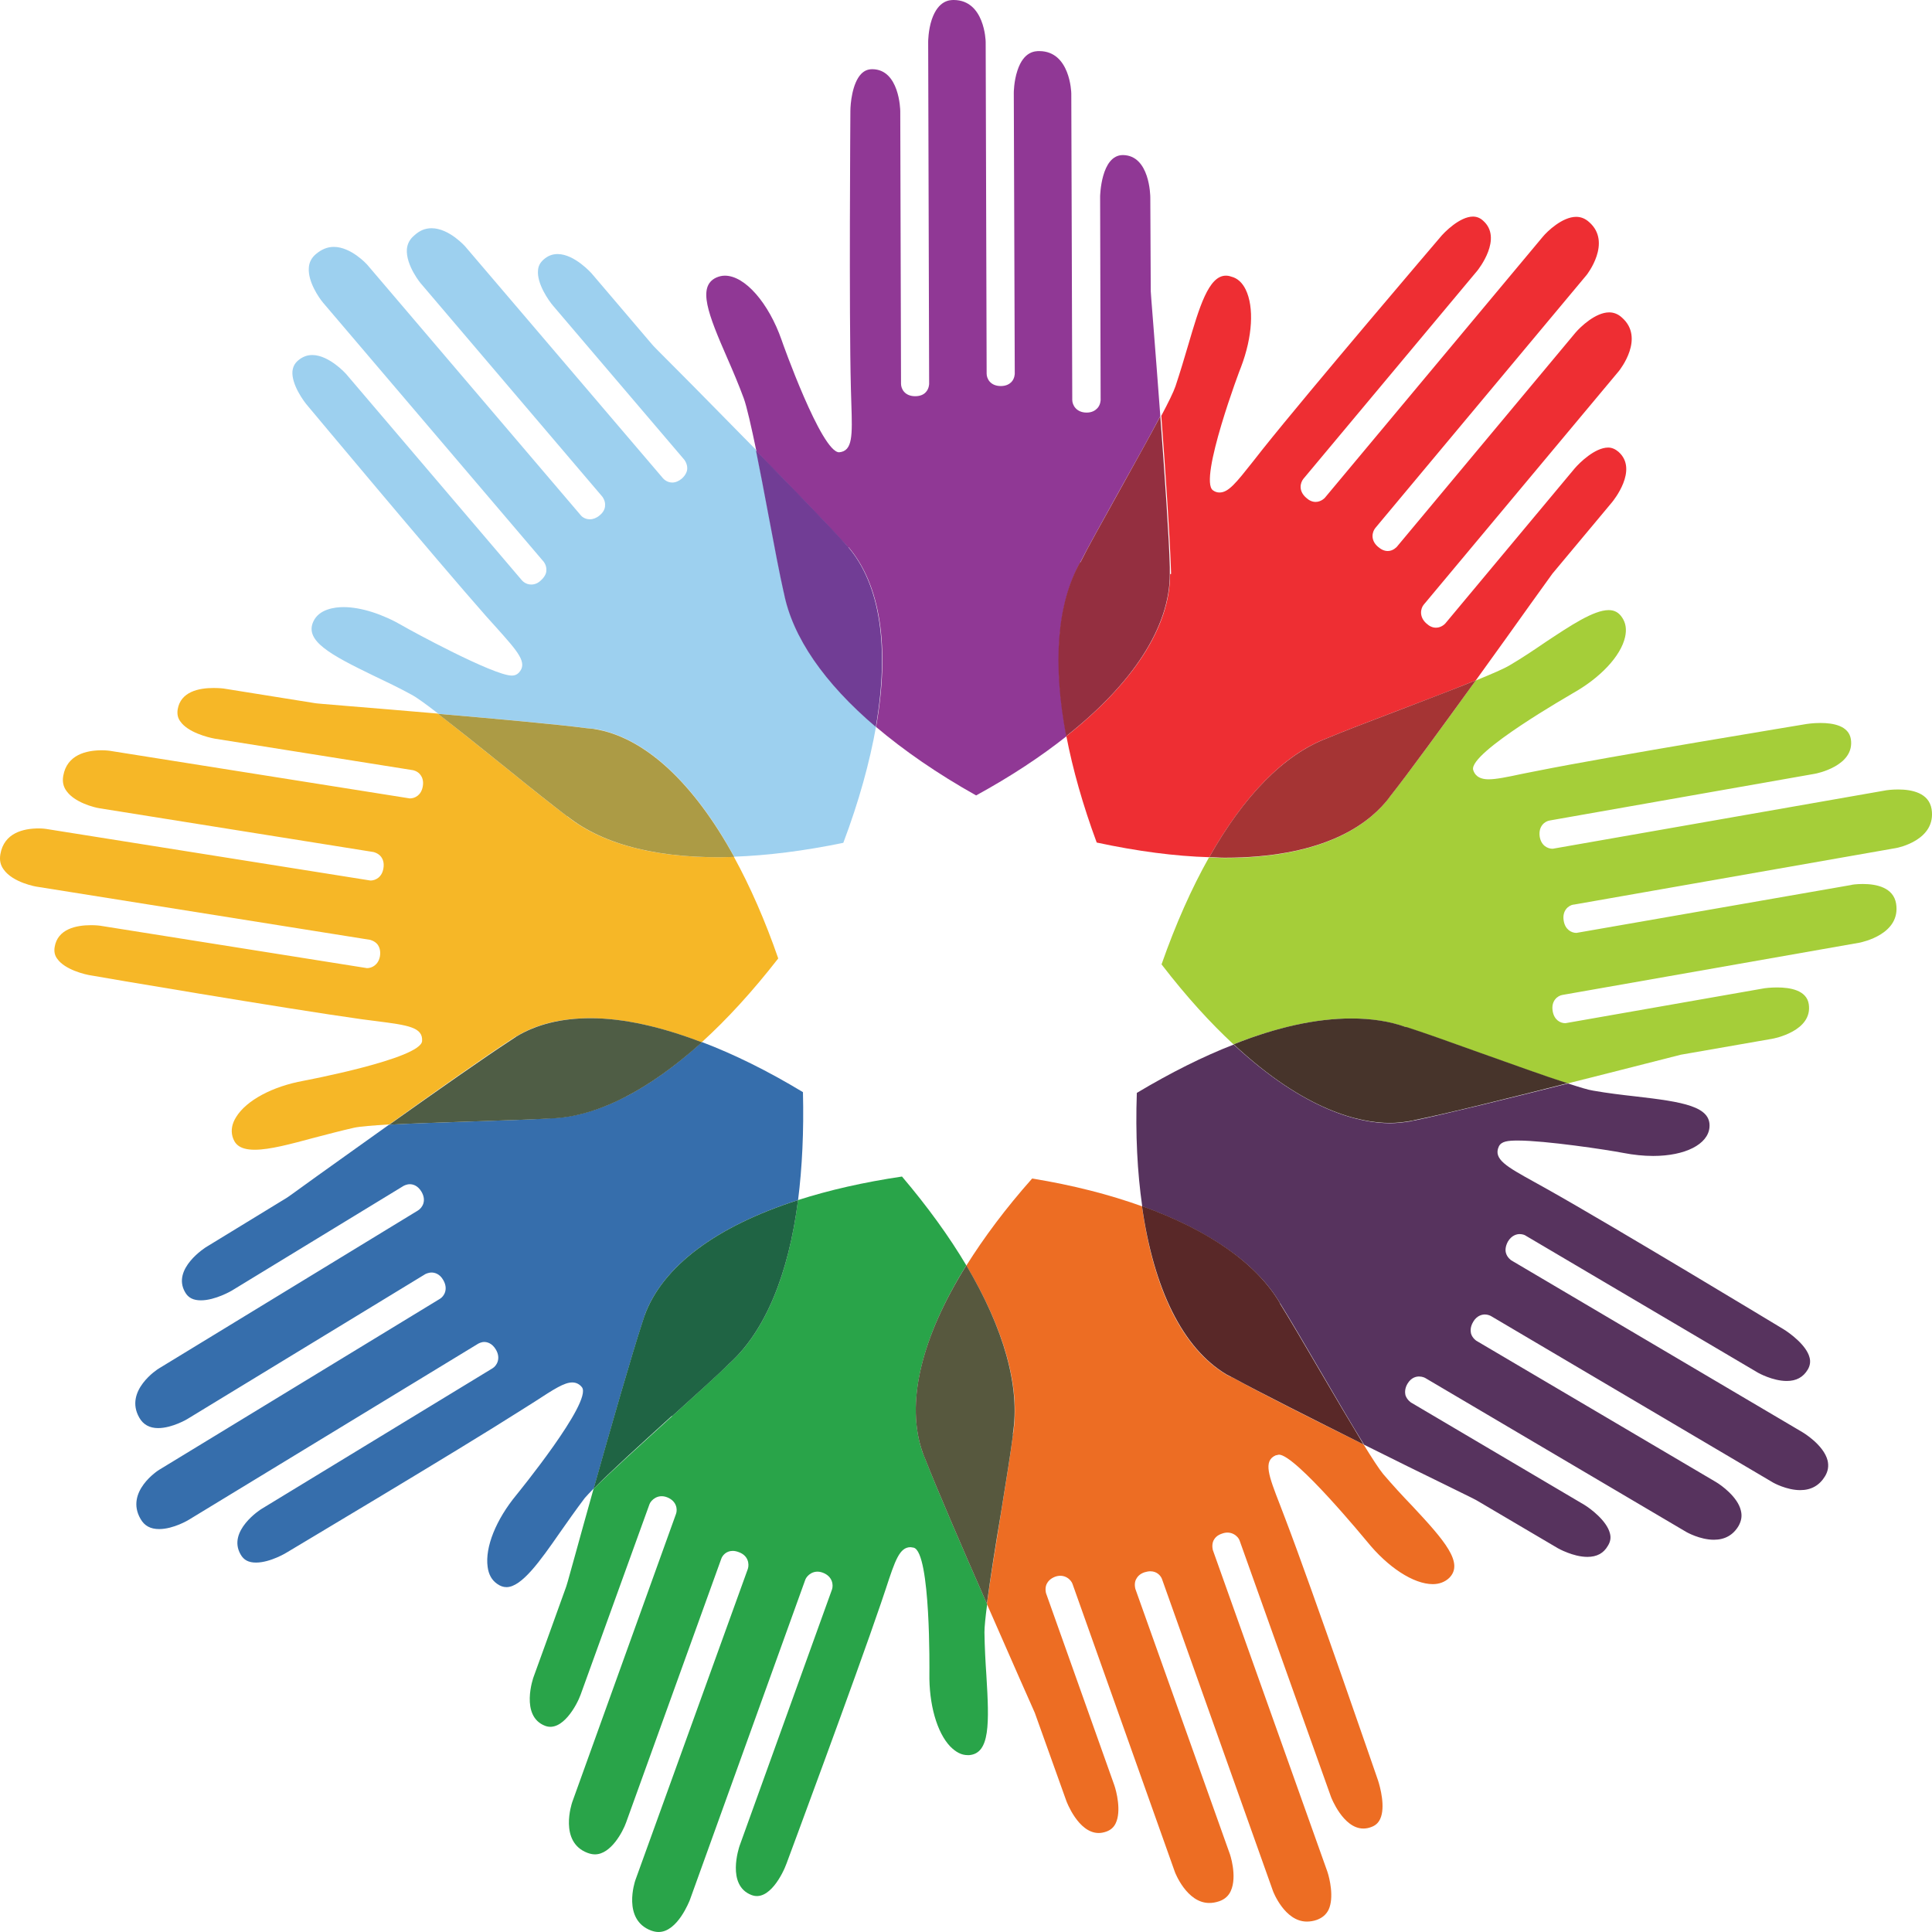
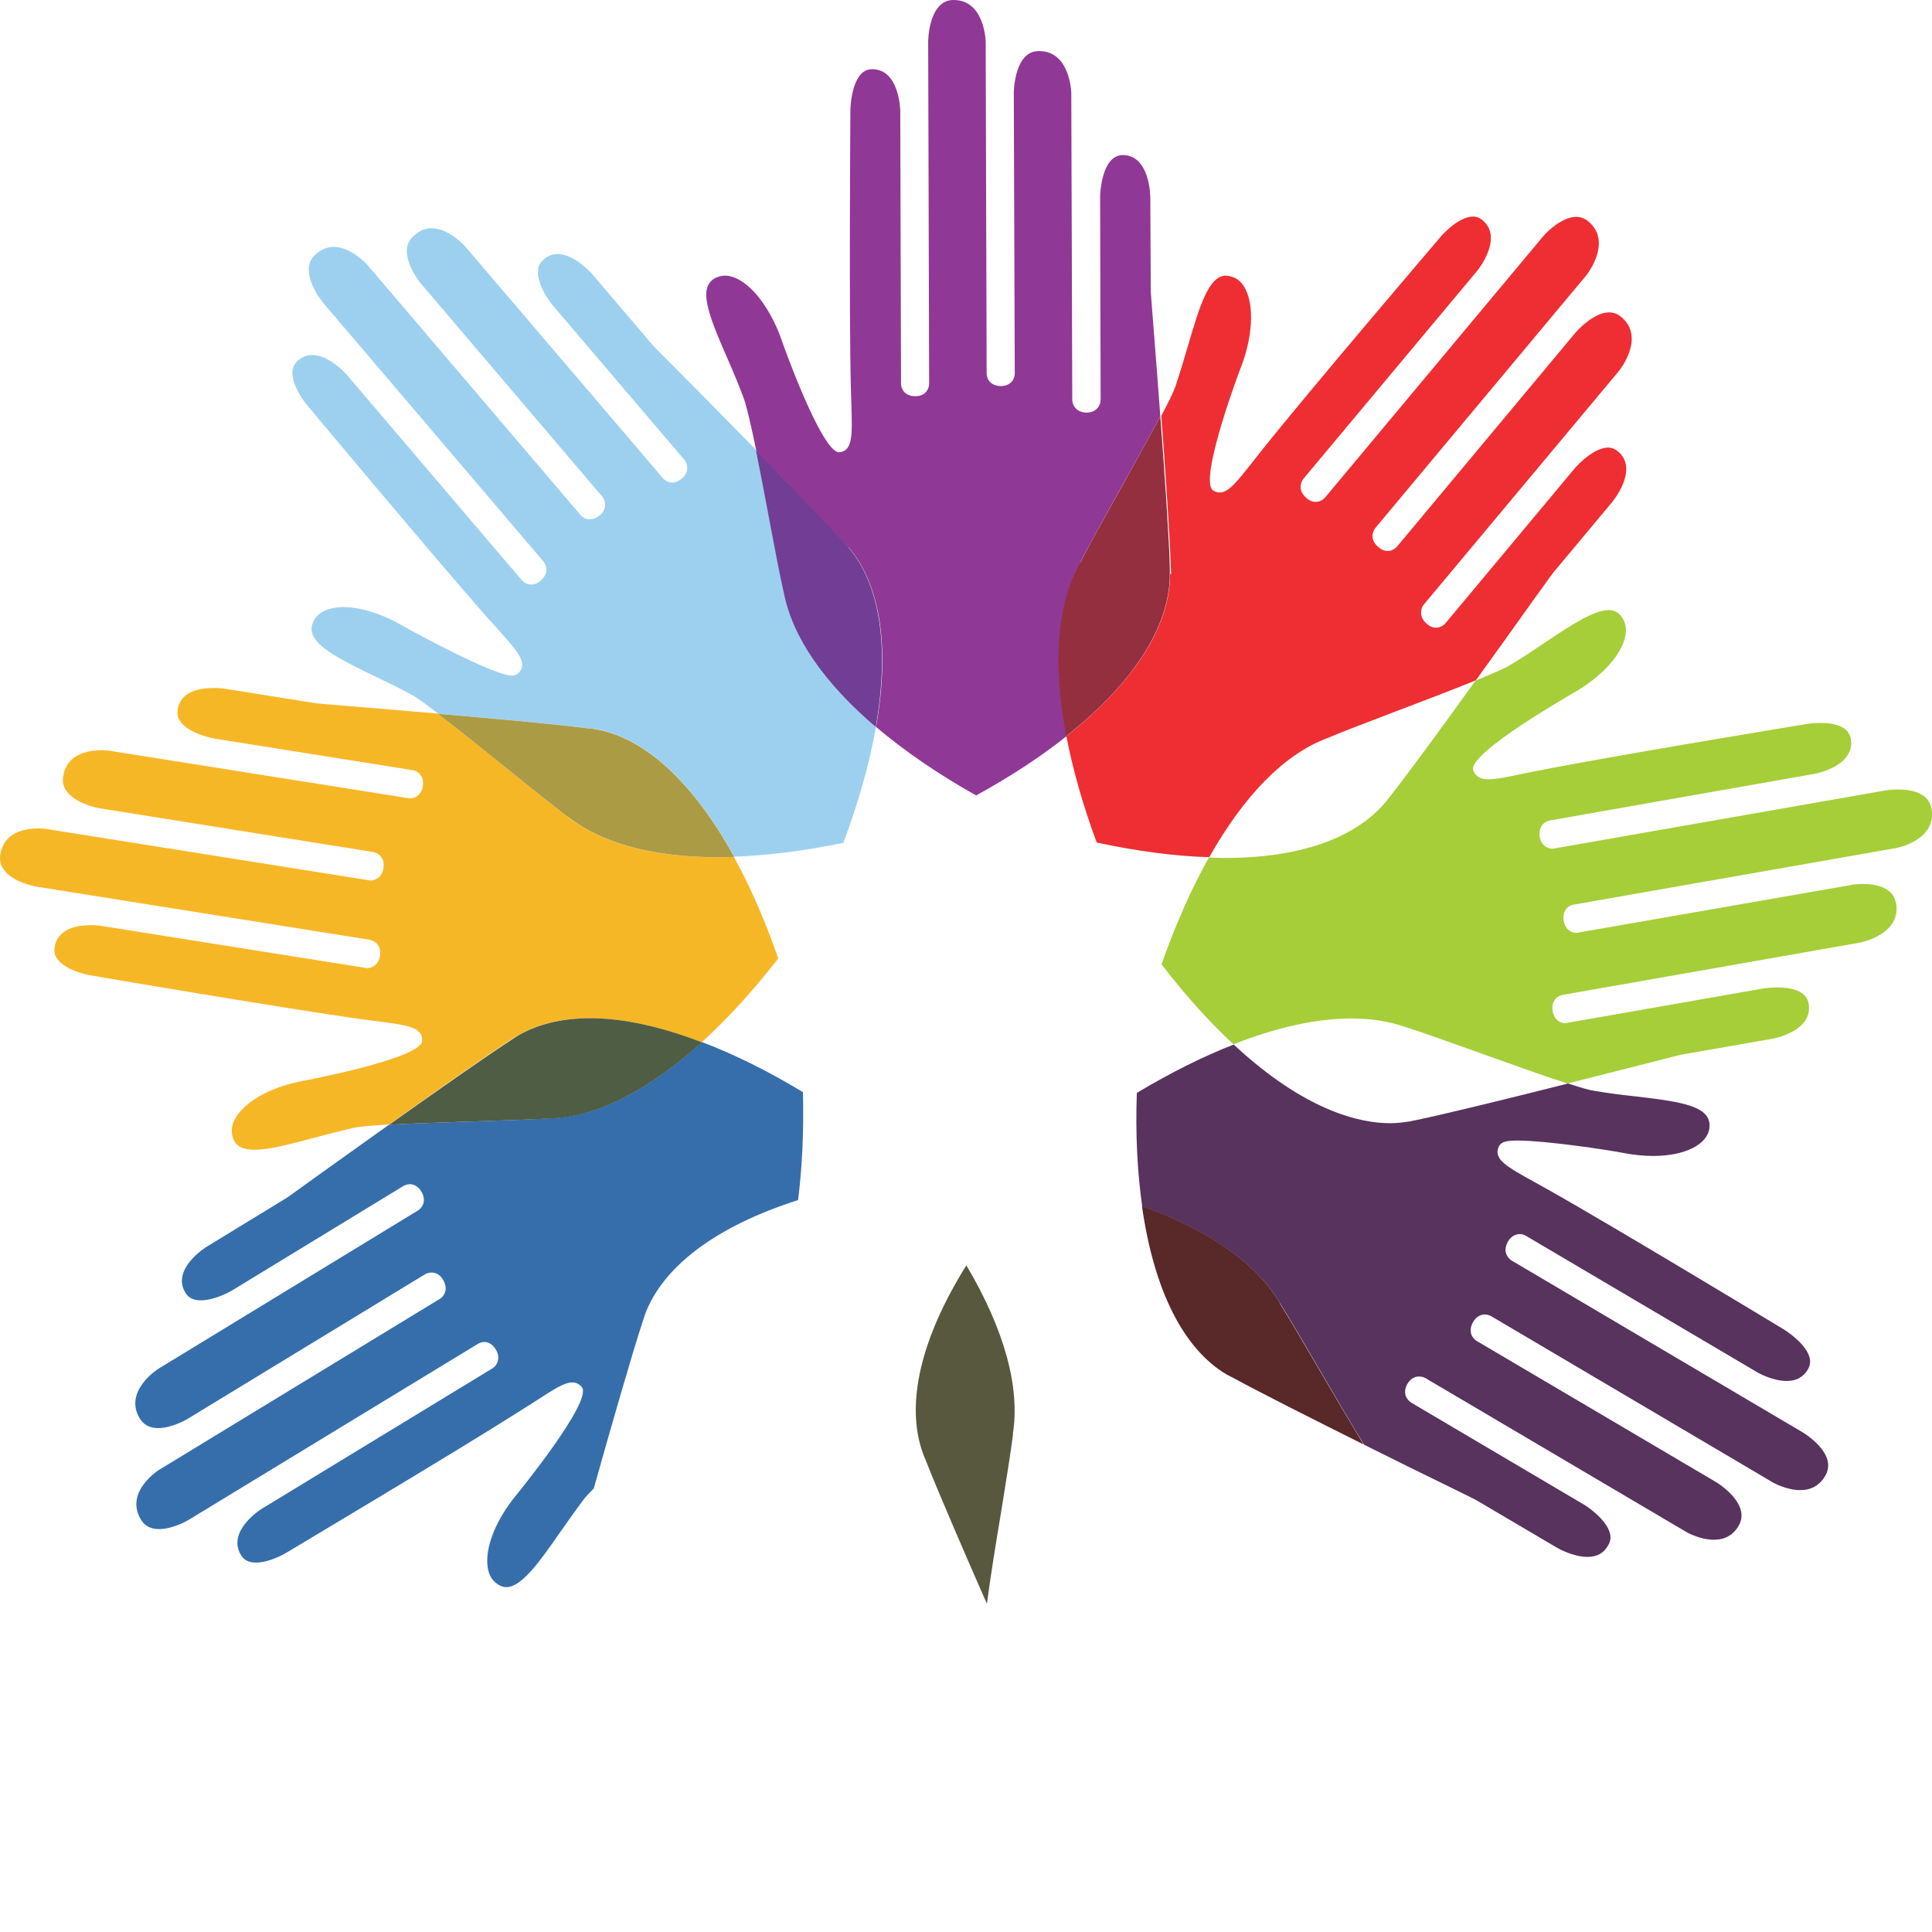
<svg xmlns="http://www.w3.org/2000/svg" width="38" height="38" viewBox="0 0 38 38" fill="none">
  <path d="M16.688 10.76C17.323 11.507 17.506 12.742 17.231 14.298C17.78 14.762 18.434 15.216 19.199 15.645C19.877 15.274 20.469 14.884 20.979 14.479C20.71 13.054 20.796 11.878 21.249 11.058C21.403 10.755 21.691 10.238 21.994 9.692C22.297 9.15 22.605 8.598 22.822 8.184C22.774 7.515 22.721 6.876 22.687 6.422C22.644 5.875 22.634 5.749 22.634 5.729L22.625 3.884C22.625 3.85 22.615 3.055 22.086 3.05C21.653 3.05 21.638 3.86 21.638 3.865L21.648 7.866C21.648 7.866 21.648 7.969 21.576 8.037C21.542 8.071 21.48 8.115 21.374 8.115C21.167 8.115 21.09 7.964 21.09 7.866L21.071 1.84C21.071 1.81 21.047 1.01 20.445 1.005C20.363 1.005 20.137 1.005 20.012 1.386C19.94 1.601 19.94 1.825 19.94 1.825L19.959 7.349C19.959 7.349 19.959 7.447 19.892 7.515C19.858 7.549 19.796 7.593 19.685 7.593C19.478 7.593 19.406 7.447 19.406 7.349L19.387 0.825C19.387 0.795 19.363 0.005 18.761 0C18.679 0 18.458 0.005 18.328 0.381C18.256 0.595 18.256 0.82 18.256 0.825L18.275 7.549C18.275 7.549 18.275 7.647 18.208 7.715C18.174 7.754 18.107 7.793 18.001 7.793C17.794 7.793 17.722 7.647 17.722 7.549L17.707 2.186C17.707 2.152 17.688 1.366 17.159 1.361C17.068 1.361 17 1.391 16.938 1.454C16.76 1.64 16.726 2.045 16.726 2.186C16.726 2.23 16.697 6.129 16.736 7.642L16.745 7.945C16.765 8.564 16.774 8.872 16.505 8.896C16.154 8.896 15.379 6.71 15.374 6.69C15.119 5.958 14.652 5.422 14.258 5.422C14.195 5.422 14.142 5.436 14.085 5.461C13.714 5.636 13.926 6.178 14.306 7.047C14.417 7.3 14.527 7.559 14.628 7.832C14.686 7.988 14.777 8.389 14.879 8.881C15.581 9.599 16.274 10.316 16.611 10.687C16.64 10.716 16.663 10.746 16.692 10.78" fill="#903895" />
  <path d="M23.014 11.292C23.014 12.327 22.293 13.434 20.974 14.479C21.099 15.128 21.297 15.831 21.571 16.572C22.37 16.743 23.11 16.841 23.784 16.86C24.467 15.65 25.256 14.84 26.093 14.523C26.406 14.391 26.945 14.186 27.522 13.966C28.061 13.761 28.61 13.552 29.028 13.381C29.437 12.815 29.832 12.263 30.106 11.878C30.448 11.405 30.52 11.302 30.534 11.283L31.708 9.877C31.727 9.853 32.233 9.238 31.833 8.886C31.771 8.833 31.703 8.803 31.631 8.803C31.371 8.803 31.068 9.101 30.972 9.213L28.427 12.263C28.427 12.263 28.355 12.346 28.244 12.346C28.177 12.346 28.114 12.317 28.056 12.263C27.907 12.132 27.941 11.966 28.003 11.893L31.843 7.296C31.862 7.271 32.358 6.647 31.901 6.246C31.828 6.178 31.742 6.144 31.65 6.144C31.381 6.144 31.083 6.432 30.991 6.539L27.474 10.755C27.474 10.755 27.402 10.838 27.296 10.838C27.229 10.838 27.166 10.809 27.104 10.755C26.95 10.624 26.988 10.463 27.051 10.385L31.208 5.407C31.208 5.407 31.713 4.768 31.256 4.368C31.179 4.299 31.097 4.265 31.001 4.265C30.732 4.265 30.433 4.548 30.342 4.66L26.06 9.789C26.06 9.789 25.988 9.872 25.877 9.872C25.81 9.872 25.747 9.843 25.689 9.789C25.535 9.653 25.574 9.496 25.636 9.418L29.057 5.324C29.076 5.3 29.567 4.685 29.168 4.338C29.11 4.285 29.043 4.26 28.971 4.26C28.716 4.26 28.408 4.563 28.316 4.68C28.287 4.714 25.771 7.662 24.833 8.838L24.645 9.077C24.313 9.496 24.164 9.687 23.986 9.687C23.938 9.687 23.895 9.672 23.856 9.643C23.572 9.438 24.395 7.242 24.41 7.217C24.636 6.622 24.669 6.041 24.501 5.695C24.434 5.558 24.337 5.47 24.217 5.441C24.179 5.427 24.145 5.422 24.111 5.422C23.77 5.422 23.587 6.051 23.37 6.788C23.293 7.052 23.212 7.32 23.12 7.598C23.082 7.71 22.981 7.915 22.841 8.179C22.928 9.331 23.009 10.575 23.029 11.151C23.029 11.195 23.034 11.243 23.034 11.287" fill="#EE2E33" />
  <path d="M21.244 11.058C20.787 11.873 20.7 13.054 20.97 14.479C22.288 13.439 23.009 12.327 23.009 11.292C23.009 11.243 23.009 11.199 23.009 11.155C22.995 10.585 22.908 9.335 22.822 8.188C22.605 8.598 22.297 9.15 21.994 9.696C21.691 10.243 21.402 10.755 21.249 11.063" fill="#942F40" />
  <path d="M30.958 17.792L37.294 16.68C37.328 16.675 38.088 16.523 37.992 15.914C37.939 15.596 37.607 15.528 37.333 15.528C37.203 15.528 37.106 15.543 37.106 15.543L30.539 16.694C30.438 16.694 30.313 16.631 30.284 16.455C30.255 16.25 30.385 16.153 30.481 16.138L35.692 15.22C35.725 15.216 36.486 15.064 36.404 14.537C36.361 14.274 36.057 14.22 35.807 14.22C35.653 14.22 35.533 14.24 35.533 14.24C35.49 14.249 31.699 14.869 30.236 15.162L29.942 15.22C29.644 15.284 29.428 15.328 29.279 15.328C29.067 15.328 29 15.225 28.975 15.142C28.889 14.801 30.91 13.654 30.929 13.639C31.477 13.332 31.877 12.907 31.963 12.532C31.997 12.38 31.978 12.254 31.905 12.146C31.838 12.044 31.752 12 31.641 12C31.343 12 30.886 12.307 30.399 12.629C30.178 12.78 29.938 12.942 29.697 13.083C29.586 13.151 29.346 13.254 29.023 13.386C28.374 14.288 27.681 15.235 27.34 15.665C27.311 15.704 27.282 15.738 27.253 15.777C26.834 16.275 25.944 16.875 24.082 16.875C23.986 16.875 23.88 16.87 23.779 16.865C23.438 17.47 23.125 18.173 22.846 18.968C23.346 19.617 23.818 20.13 24.26 20.54C25.107 20.208 25.887 20.032 26.579 20.032C26.974 20.032 27.335 20.091 27.652 20.203C27.975 20.305 28.523 20.501 29.105 20.71C29.736 20.935 30.385 21.169 30.828 21.311C31.415 21.164 31.968 21.023 32.372 20.92C32.921 20.779 33.036 20.75 33.06 20.745L34.855 20.432C34.888 20.427 35.658 20.281 35.576 19.749C35.533 19.476 35.211 19.422 34.956 19.422C34.816 19.422 34.71 19.437 34.71 19.437L30.789 20.125C30.688 20.125 30.568 20.061 30.539 19.886C30.505 19.681 30.64 19.583 30.732 19.569L36.587 18.539C36.62 18.529 37.39 18.378 37.294 17.773C37.241 17.456 36.909 17.387 36.64 17.387C36.51 17.387 36.413 17.402 36.409 17.407L31.006 18.349C30.91 18.349 30.784 18.285 30.756 18.109C30.722 17.909 30.852 17.807 30.948 17.792" fill="#A5CE39" />
-   <path d="M26.094 14.523C25.252 14.845 24.463 15.655 23.784 16.86C23.885 16.86 23.986 16.87 24.087 16.87C25.949 16.87 26.839 16.27 27.258 15.772C27.287 15.738 27.316 15.699 27.345 15.66C27.686 15.23 28.379 14.279 29.028 13.381C28.61 13.552 28.061 13.757 27.523 13.966C26.945 14.186 26.406 14.391 26.094 14.523Z" fill="#A53434" />
  <path d="M27.72 22.058C27.599 22.077 27.47 22.092 27.34 22.092C26.748 22.092 25.67 21.852 24.265 20.545C23.664 20.779 23.029 21.096 22.36 21.496C22.331 22.311 22.37 23.058 22.466 23.726C23.779 24.2 24.722 24.854 25.184 25.644C25.367 25.937 25.665 26.445 25.978 26.981C26.281 27.499 26.589 28.026 26.83 28.416C27.426 28.714 28.003 28.997 28.413 29.197C28.932 29.451 29.047 29.509 29.067 29.524C29.582 29.826 30.64 30.451 30.64 30.451C30.64 30.451 30.938 30.622 31.222 30.622C31.405 30.622 31.54 30.553 31.626 30.402C31.674 30.324 31.689 30.246 31.665 30.158C31.602 29.909 31.28 29.67 31.16 29.597L27.753 27.586C27.753 27.586 27.672 27.533 27.643 27.44C27.633 27.391 27.628 27.313 27.681 27.22C27.758 27.089 27.859 27.074 27.912 27.074C27.975 27.074 28.023 27.098 28.032 27.103L33.171 30.134C33.171 30.134 33.435 30.285 33.71 30.285C33.926 30.285 34.09 30.192 34.196 30.012C34.253 29.909 34.268 29.812 34.239 29.704C34.176 29.446 33.864 29.216 33.748 29.148L29.038 26.371C29.038 26.371 28.956 26.318 28.932 26.225C28.922 26.171 28.918 26.098 28.975 26C29.047 25.874 29.153 25.854 29.206 25.854C29.264 25.854 29.312 25.878 29.322 25.883L34.879 29.163C34.879 29.163 35.139 29.309 35.408 29.309C35.624 29.309 35.788 29.216 35.899 29.031C35.956 28.933 35.971 28.836 35.947 28.728C35.87 28.416 35.456 28.172 35.456 28.172L29.726 24.79C29.726 24.79 29.644 24.736 29.62 24.644C29.606 24.595 29.606 24.517 29.659 24.419C29.735 24.293 29.837 24.273 29.89 24.273C29.947 24.273 29.995 24.293 30.005 24.302L34.58 27.001C34.58 27.001 34.864 27.162 35.143 27.162C35.331 27.162 35.466 27.089 35.557 26.937C35.6 26.864 35.615 26.781 35.591 26.698C35.528 26.454 35.196 26.215 35.076 26.142C35.042 26.122 31.737 24.122 30.433 23.39L30.169 23.243C29.634 22.946 29.365 22.799 29.48 22.55C29.529 22.448 29.654 22.433 29.856 22.433C30.395 22.433 31.607 22.614 31.93 22.677C32.132 22.716 32.329 22.736 32.516 22.736C33.147 22.736 33.594 22.506 33.623 22.175C33.661 21.76 33.099 21.672 32.17 21.565C31.901 21.535 31.617 21.501 31.338 21.452C31.241 21.438 31.068 21.384 30.842 21.311C29.702 21.599 28.432 21.911 27.845 22.033C27.806 22.038 27.768 22.048 27.729 22.058" fill="#57335E" />
-   <path d="M27.657 20.203C27.335 20.086 26.974 20.032 26.579 20.032C25.887 20.032 25.112 20.203 24.265 20.54C25.67 21.852 26.748 22.087 27.34 22.087C27.469 22.087 27.599 22.072 27.72 22.052C27.758 22.048 27.801 22.038 27.835 22.028C28.422 21.911 29.697 21.594 30.832 21.306C30.385 21.164 29.74 20.93 29.11 20.706C28.528 20.496 27.979 20.301 27.657 20.198" fill="#47342B" />
-   <path d="M24.212 27.084C24.183 27.069 24.155 27.054 24.126 27.04C23.26 26.527 22.687 25.361 22.461 23.726C21.826 23.497 21.104 23.311 20.301 23.18C19.781 23.765 19.353 24.341 19.007 24.892C19.752 26.142 20.075 27.284 19.925 28.211C19.882 28.552 19.791 29.128 19.69 29.748C19.584 30.407 19.473 31.08 19.411 31.549C19.656 32.11 19.892 32.642 20.06 33.027C20.296 33.554 20.344 33.672 20.354 33.691L20.974 35.423C20.974 35.423 21.205 36.053 21.61 36.053C21.658 36.053 21.71 36.043 21.763 36.024C21.845 35.994 21.908 35.941 21.946 35.858C22.057 35.623 21.961 35.233 21.913 35.101L20.575 31.339C20.575 31.339 20.546 31.246 20.585 31.158C20.609 31.11 20.652 31.051 20.753 31.012C20.945 30.944 21.071 31.08 21.095 31.154L23.11 36.824C23.11 36.824 23.341 37.429 23.784 37.429C23.847 37.429 23.909 37.419 23.981 37.395C24.092 37.356 24.164 37.288 24.207 37.195C24.342 36.902 24.188 36.453 24.183 36.448L22.331 31.251C22.331 31.251 22.302 31.154 22.341 31.07C22.365 31.022 22.408 30.958 22.514 30.924C22.552 30.914 22.586 30.905 22.625 30.905C22.764 30.905 22.836 31.002 22.856 31.061L25.04 37.2C25.04 37.2 25.266 37.795 25.704 37.795C25.766 37.795 25.834 37.785 25.901 37.761C26.007 37.722 26.084 37.658 26.132 37.561C26.243 37.322 26.151 36.941 26.108 36.814L23.856 30.49C23.856 30.49 23.827 30.397 23.866 30.304C23.89 30.256 23.933 30.197 24.039 30.163C24.227 30.095 24.357 30.226 24.381 30.299L26.18 35.345C26.18 35.345 26.416 35.965 26.815 35.965C26.868 35.965 26.921 35.955 26.969 35.936C27.051 35.907 27.109 35.858 27.147 35.775C27.253 35.545 27.147 35.15 27.104 35.018C27.089 34.979 25.824 31.295 25.285 29.885L25.175 29.597C24.953 29.026 24.843 28.738 25.088 28.626L25.155 28.611C25.483 28.611 26.873 30.304 26.887 30.319C27.296 30.826 27.802 31.158 28.182 31.158C28.311 31.158 28.422 31.114 28.504 31.036C28.797 30.744 28.417 30.304 27.773 29.616C27.585 29.421 27.392 29.211 27.205 28.992C27.128 28.899 26.988 28.684 26.82 28.411C25.814 27.913 24.737 27.372 24.251 27.098L24.212 27.079V27.084Z" fill="#ED6D23" />
  <path d="M25.18 25.639C24.718 24.849 23.779 24.195 22.461 23.721C22.692 25.356 23.265 26.523 24.126 27.035C24.155 27.05 24.184 27.064 24.212 27.079L24.251 27.098C24.737 27.367 25.815 27.908 26.82 28.411C26.58 28.016 26.272 27.494 25.969 26.976C25.656 26.44 25.358 25.932 25.175 25.639" fill="#592828" />
-   <path d="M18.15 28.577C17.808 27.606 18.116 26.317 19.006 24.888C18.67 24.322 18.246 23.736 17.741 23.141C16.986 23.253 16.303 23.409 15.696 23.604C15.509 25.073 15.047 26.181 14.349 26.815C14.109 27.049 13.676 27.44 13.219 27.855C12.612 28.406 11.992 28.967 11.674 29.285C11.535 29.782 11.405 30.246 11.309 30.597C11.169 31.11 11.135 31.217 11.126 31.236C10.924 31.802 10.5 32.969 10.5 32.969C10.486 32.998 10.226 33.755 10.722 33.945C11.058 34.072 11.347 33.535 11.419 33.335L12.776 29.582C12.805 29.509 12.935 29.377 13.122 29.45C13.31 29.524 13.329 29.689 13.296 29.777L11.256 35.443C11.246 35.472 10.991 36.229 11.554 36.443C11.607 36.463 11.655 36.473 11.703 36.473C12.016 36.473 12.252 36.024 12.314 35.848L14.186 30.661C14.205 30.602 14.277 30.504 14.412 30.504C14.45 30.504 14.494 30.514 14.532 30.529C14.72 30.597 14.739 30.763 14.71 30.856L12.497 36.98C12.487 37.009 12.237 37.756 12.805 37.971C12.858 37.99 12.906 38 12.954 38C13.329 38 13.56 37.385 13.565 37.38L15.841 31.066C15.87 30.992 15.999 30.861 16.187 30.934C16.375 31.007 16.394 31.173 16.365 31.261L14.546 36.307C14.537 36.336 14.282 37.083 14.782 37.273C15.124 37.405 15.398 36.853 15.47 36.653C15.485 36.614 16.841 32.964 17.327 31.534L17.424 31.246C17.606 30.69 17.693 30.431 17.91 30.431L17.972 30.441C18.309 30.534 18.28 32.886 18.28 32.91C18.27 33.525 18.429 34.077 18.689 34.35C18.8 34.462 18.91 34.521 19.031 34.521H19.064C19.473 34.486 19.459 33.901 19.401 32.954C19.382 32.676 19.367 32.393 19.363 32.105C19.363 32.003 19.382 31.807 19.416 31.554C18.939 30.47 18.419 29.265 18.208 28.718C18.189 28.674 18.174 28.631 18.155 28.587" fill="#29A449" />
  <path d="M19.921 28.206C20.07 27.279 19.748 26.137 19.007 24.888C18.117 26.313 17.804 27.606 18.15 28.577C18.165 28.621 18.184 28.665 18.203 28.709C18.415 29.255 18.934 30.461 19.411 31.544C19.473 31.071 19.579 30.402 19.69 29.743C19.791 29.123 19.882 28.548 19.926 28.206" fill="#57583E" />
  <path d="M12.675 25.883C13.026 24.907 14.094 24.116 15.697 23.604C15.778 22.96 15.812 22.252 15.793 21.481C15.1 21.062 14.436 20.735 13.806 20.496C12.762 21.442 11.742 21.965 10.832 21.994C10.496 22.018 9.909 22.038 9.293 22.057C8.706 22.077 8.104 22.096 7.652 22.121C7.109 22.506 6.589 22.882 6.218 23.145C5.752 23.482 5.651 23.555 5.631 23.565C5.122 23.877 4.073 24.517 4.073 24.517C4.044 24.531 3.375 24.956 3.64 25.415C3.702 25.527 3.803 25.576 3.952 25.576C4.236 25.576 4.559 25.385 4.559 25.385L7.936 23.326C7.936 23.326 7.994 23.292 8.061 23.292C8.114 23.292 8.215 23.311 8.292 23.443C8.393 23.619 8.307 23.755 8.22 23.809L3.13 26.913C3.101 26.927 2.437 27.357 2.74 27.884C2.817 28.02 2.942 28.089 3.11 28.089C3.389 28.089 3.693 27.908 3.697 27.903L8.369 25.058C8.369 25.058 8.427 25.029 8.489 25.029C8.542 25.029 8.648 25.049 8.72 25.18C8.821 25.356 8.735 25.497 8.653 25.546L3.139 28.904C3.11 28.918 2.456 29.343 2.764 29.875C2.841 30.012 2.961 30.075 3.13 30.075C3.414 30.075 3.712 29.894 3.717 29.89L9.403 26.43C9.403 26.43 9.461 26.395 9.524 26.395C9.577 26.395 9.678 26.415 9.755 26.547C9.856 26.722 9.769 26.864 9.687 26.913L5.15 29.675C5.122 29.689 4.467 30.114 4.732 30.573C4.794 30.685 4.891 30.734 5.035 30.734C5.319 30.734 5.646 30.534 5.651 30.529C5.689 30.504 9.004 28.533 10.265 27.728L10.52 27.567C10.895 27.323 11.097 27.191 11.256 27.191C11.333 27.191 11.4 27.225 11.448 27.288C11.65 27.576 10.173 29.382 10.159 29.401C9.755 29.89 9.538 30.431 9.591 30.817C9.61 30.968 9.673 31.08 9.779 31.153C9.841 31.197 9.899 31.217 9.962 31.217C10.26 31.217 10.626 30.7 11.006 30.153C11.164 29.928 11.328 29.694 11.501 29.465C11.54 29.421 11.602 29.353 11.679 29.275C12.021 28.059 12.434 26.62 12.637 26.005C12.651 25.961 12.665 25.917 12.68 25.873" fill="#366EAC" />
-   <path d="M13.219 27.855C13.676 27.44 14.109 27.054 14.349 26.815C15.047 26.181 15.509 25.073 15.697 23.604C14.094 24.117 13.026 24.907 12.675 25.883C12.661 25.927 12.646 25.971 12.632 26.015C12.43 26.63 12.016 28.069 11.674 29.285C11.987 28.962 12.608 28.401 13.214 27.85" fill="#1F6444" />
  <path d="M10.149 20.389C10.544 20.145 11.034 20.027 11.612 20.027C12.257 20.027 12.997 20.193 13.801 20.501C14.301 20.047 14.806 19.495 15.307 18.851C15.047 18.1 14.754 17.436 14.436 16.855C13.007 16.904 11.876 16.631 11.155 16.055C10.88 15.85 10.423 15.484 9.942 15.094C9.461 14.708 8.975 14.318 8.61 14.035C7.95 13.976 7.32 13.928 6.868 13.889C6.339 13.845 6.214 13.835 6.194 13.83L4.395 13.542C4.395 13.542 4.313 13.532 4.198 13.532C3.909 13.532 3.553 13.605 3.495 13.952C3.481 14.04 3.495 14.123 3.548 14.191C3.693 14.401 4.082 14.503 4.222 14.528L8.119 15.148C8.119 15.148 8.215 15.162 8.273 15.245C8.302 15.284 8.335 15.357 8.316 15.465C8.287 15.64 8.162 15.704 8.061 15.704L2.158 14.767C2.158 14.767 2.09 14.757 2.004 14.757C1.696 14.757 1.316 14.845 1.244 15.26C1.224 15.372 1.244 15.474 1.311 15.562C1.465 15.777 1.835 15.88 1.965 15.899L7.344 16.758C7.344 16.758 7.44 16.777 7.498 16.855C7.527 16.895 7.561 16.968 7.541 17.08C7.513 17.256 7.383 17.319 7.287 17.319L0.907 16.304C0.907 16.304 0.844 16.294 0.763 16.294C0.459 16.294 0.079 16.382 0.007 16.802C-0.012 16.919 0.007 17.012 0.07 17.099C0.253 17.363 0.719 17.441 0.729 17.441L7.277 18.485C7.277 18.485 7.373 18.505 7.431 18.583C7.46 18.627 7.489 18.695 7.474 18.803C7.445 18.978 7.315 19.042 7.219 19.042L1.965 18.207C1.965 18.207 1.893 18.197 1.792 18.197C1.499 18.197 1.133 18.271 1.075 18.627C1.061 18.715 1.075 18.793 1.128 18.861C1.277 19.071 1.667 19.169 1.807 19.188C1.845 19.198 5.641 19.842 7.113 20.047L7.416 20.086C8.018 20.164 8.321 20.203 8.302 20.476C8.278 20.823 5.997 21.252 5.973 21.257C5.357 21.369 4.847 21.643 4.645 21.97C4.563 22.101 4.539 22.228 4.573 22.355C4.611 22.482 4.688 22.614 5.011 22.614C5.304 22.614 5.718 22.502 6.156 22.384C6.42 22.316 6.69 22.243 6.969 22.18C7.089 22.155 7.335 22.136 7.657 22.116C8.576 21.457 9.572 20.759 10.039 20.457L10.159 20.379L10.149 20.389Z" fill="#F6B727" />
  <path d="M10.832 21.999C11.742 21.97 12.762 21.442 13.806 20.501C13.002 20.193 12.261 20.027 11.617 20.027C11.039 20.027 10.549 20.149 10.154 20.389L10.039 20.466C9.572 20.769 8.576 21.467 7.657 22.121C8.109 22.096 8.711 22.077 9.298 22.057C9.918 22.038 10.5 22.018 10.837 21.999" fill="#4F5D45" />
  <path d="M11.679 14.332C12.68 14.493 13.637 15.386 14.441 16.85C15.095 16.826 15.812 16.738 16.587 16.577C16.895 15.762 17.106 14.991 17.231 14.288C16.216 13.425 15.591 12.522 15.422 11.653C15.345 11.321 15.235 10.741 15.119 10.121C15.037 9.682 14.951 9.238 14.874 8.852C14.292 8.262 13.71 7.666 13.315 7.271C12.93 6.886 12.839 6.793 12.829 6.778L11.641 5.383C11.641 5.383 11.304 4.997 10.967 4.997C10.866 4.997 10.775 5.031 10.693 5.104C10.626 5.163 10.587 5.231 10.582 5.319C10.558 5.578 10.789 5.91 10.881 6.017L13.459 9.042C13.459 9.042 13.522 9.121 13.517 9.218C13.517 9.267 13.488 9.345 13.411 9.413C13.354 9.462 13.286 9.491 13.224 9.491C13.118 9.491 13.055 9.423 13.041 9.408L9.153 4.851C9.153 4.851 8.836 4.489 8.489 4.489C8.364 4.489 8.254 4.533 8.148 4.631C8.061 4.704 8.013 4.792 8.003 4.899C7.979 5.221 8.283 5.587 8.287 5.587L11.848 9.77C11.848 9.77 11.91 9.848 11.901 9.945C11.901 9.994 11.877 10.072 11.79 10.14C11.732 10.189 11.665 10.214 11.602 10.214C11.496 10.214 11.434 10.15 11.424 10.136L7.219 5.202C7.219 5.202 6.907 4.856 6.565 4.856C6.44 4.856 6.324 4.904 6.214 4.997C6.127 5.07 6.079 5.163 6.074 5.27C6.055 5.539 6.271 5.856 6.358 5.958L10.693 11.048C10.693 11.048 10.755 11.121 10.746 11.224C10.746 11.273 10.717 11.346 10.635 11.419C10.578 11.473 10.515 11.497 10.448 11.497C10.342 11.497 10.279 11.429 10.265 11.414L6.806 7.354C6.806 7.354 6.474 6.983 6.142 6.983C6.041 6.983 5.949 7.017 5.862 7.091C5.795 7.149 5.761 7.217 5.752 7.305C5.733 7.559 5.968 7.891 6.065 7.998C6.089 8.027 8.576 11.004 9.572 12.132L9.774 12.356C10.183 12.815 10.39 13.039 10.202 13.234C10.168 13.268 10.125 13.288 10.068 13.288C9.707 13.288 8.066 12.395 7.927 12.312C7.527 12.078 7.099 11.941 6.757 11.941C6.584 11.941 6.271 11.98 6.161 12.229C5.992 12.605 6.498 12.878 7.344 13.288C7.59 13.405 7.845 13.527 8.095 13.664C8.196 13.717 8.384 13.854 8.624 14.04C9.76 14.137 10.991 14.249 11.549 14.323L11.689 14.337L11.679 14.332Z" fill="#9DD0EF" />
  <path d="M15.417 11.658C15.586 12.531 16.211 13.434 17.226 14.298C17.496 12.741 17.318 11.507 16.683 10.76C16.654 10.726 16.625 10.697 16.601 10.667C16.264 10.292 15.571 9.579 14.869 8.862C14.946 9.247 15.033 9.691 15.114 10.131C15.23 10.75 15.34 11.326 15.417 11.663" fill="#713D95" />
  <path d="M11.16 16.055C11.881 16.631 13.012 16.904 14.441 16.855C13.637 15.391 12.675 14.493 11.679 14.337L11.54 14.323C10.977 14.249 9.75 14.137 8.614 14.04C8.98 14.323 9.471 14.713 9.947 15.098C10.428 15.489 10.89 15.855 11.16 16.06" fill="#AC9B45" />
</svg>